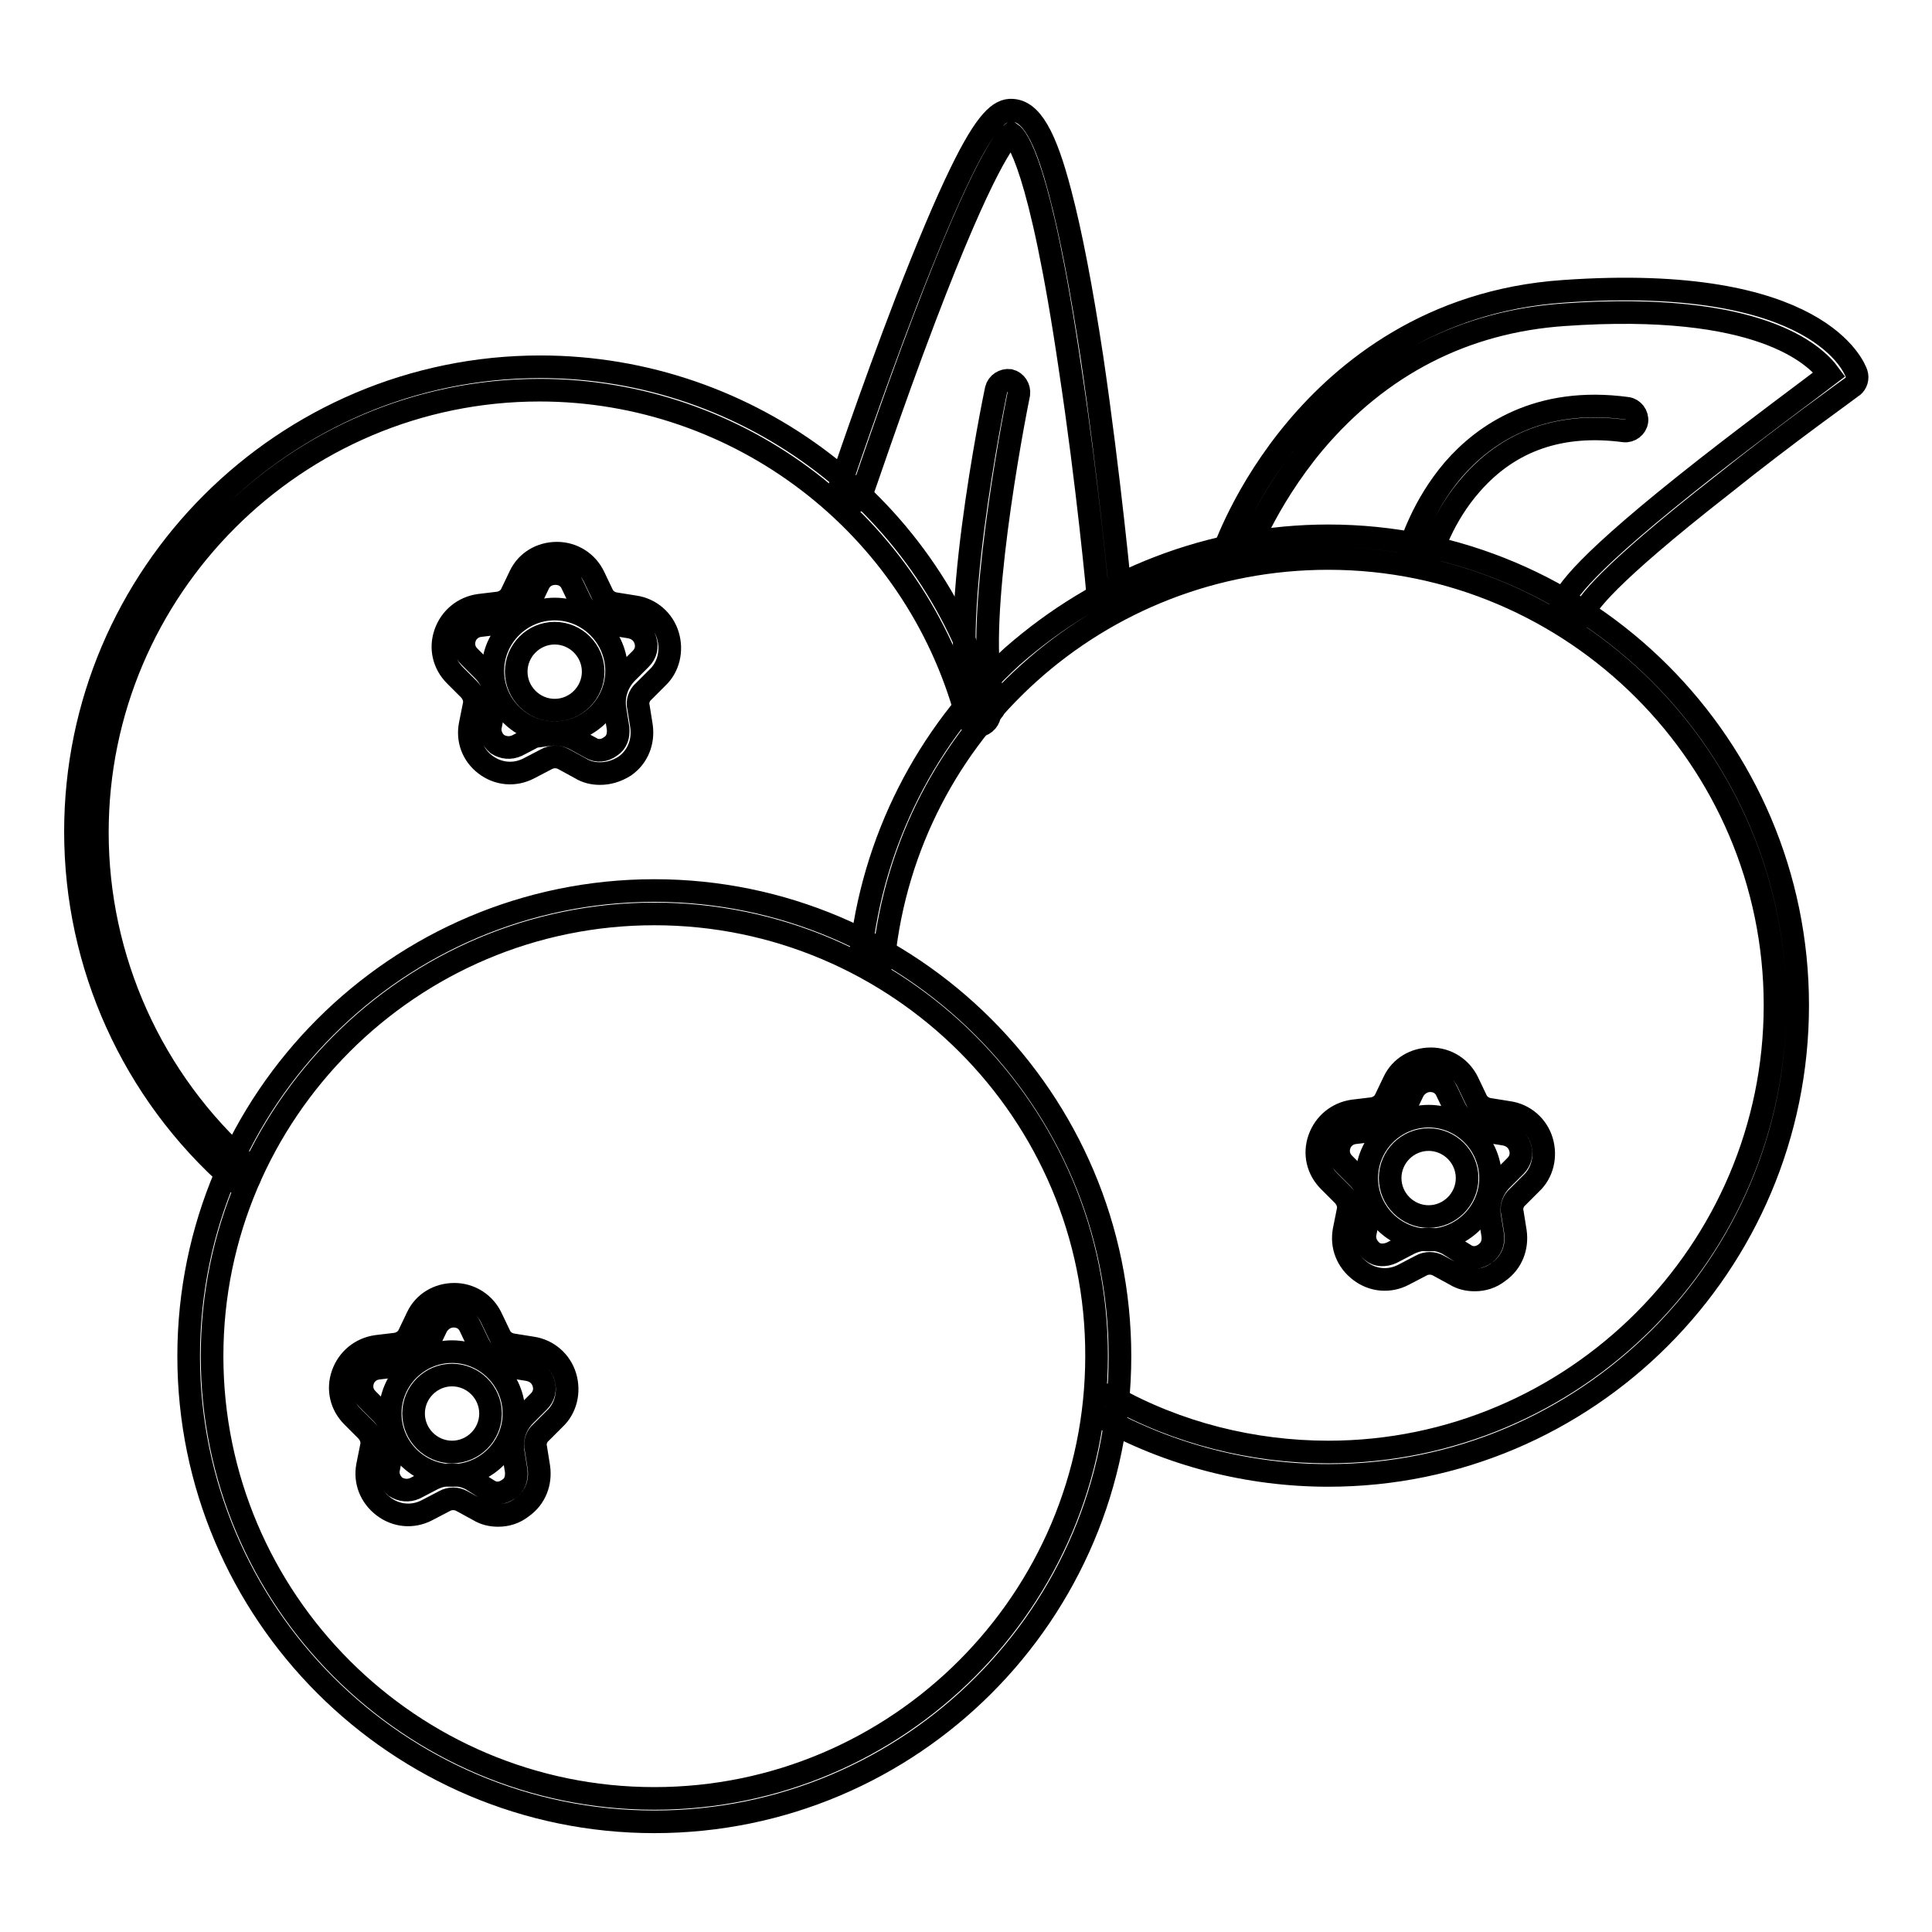
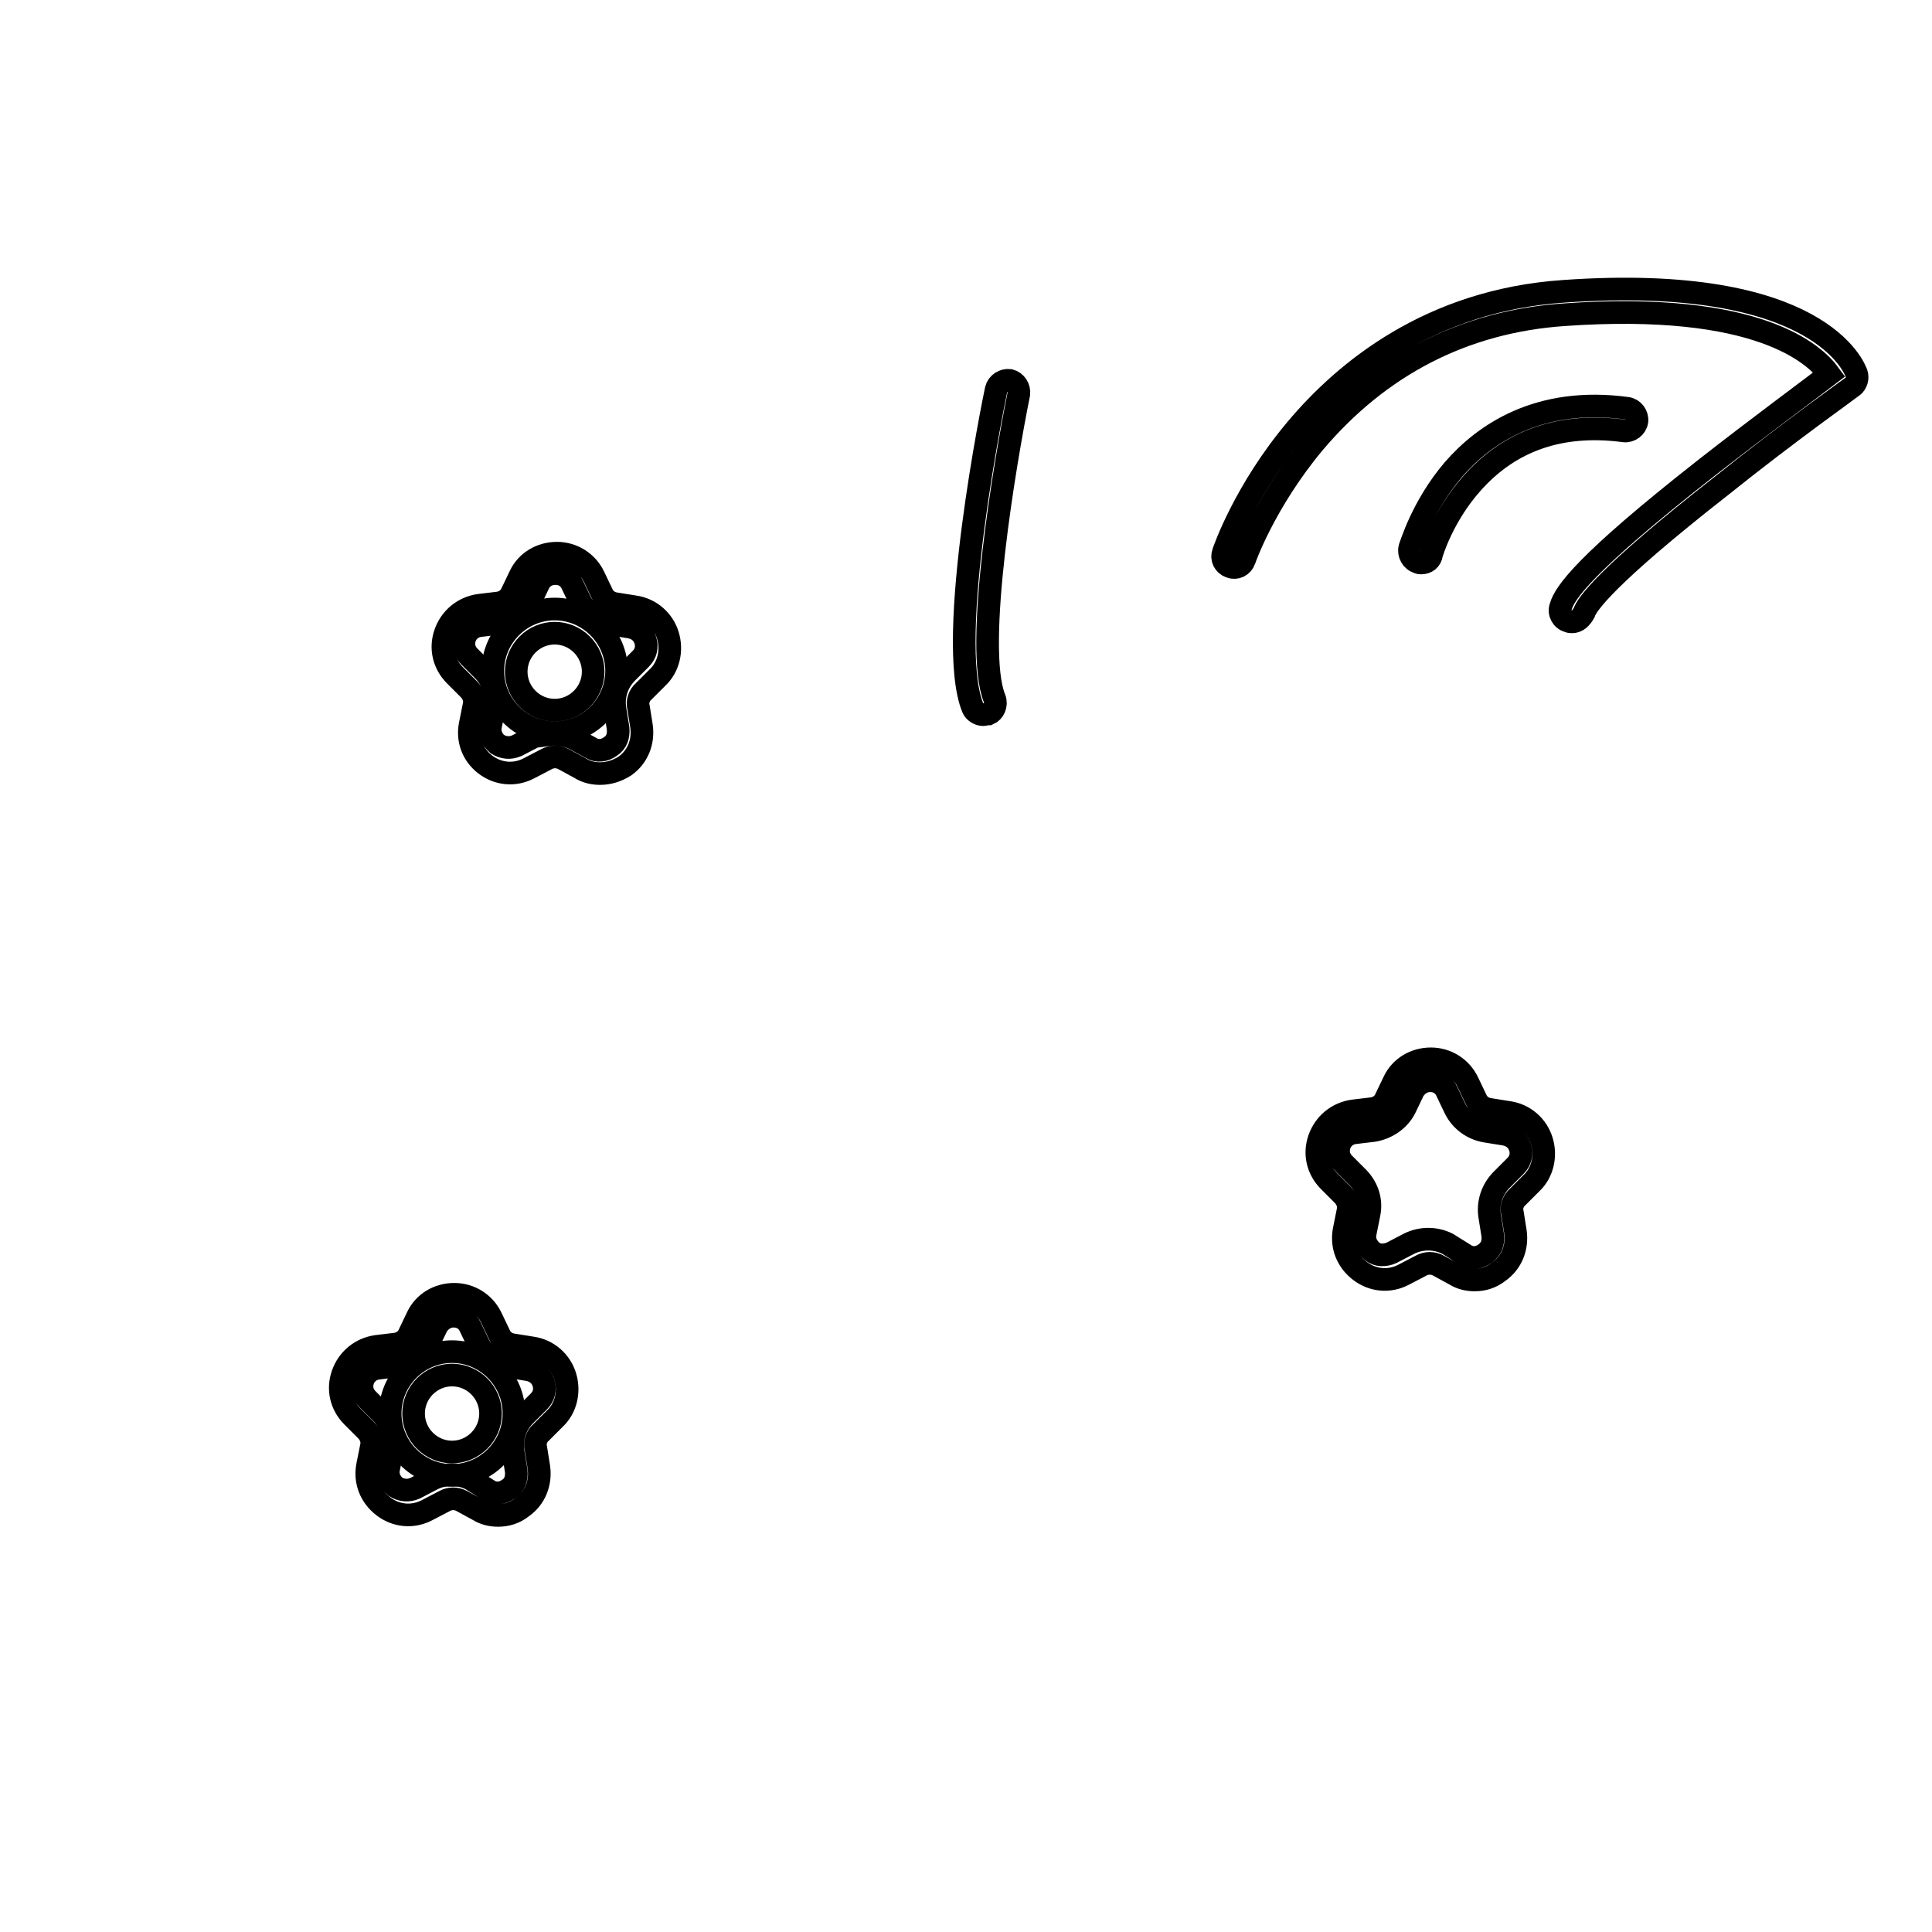
<svg xmlns="http://www.w3.org/2000/svg" version="1.1" x="0px" y="0px" viewBox="0 0 256 256" enable-background="new 0 0 256 256" xml:space="preserve">
  <g>
    <path stroke-width="3" fill-opacity="0" stroke="#000000" d="M66,200.8c-0.9,0-1.8-0.2-2.6-0.7l-2.2-1.2c-0.7-0.4-1.6-0.4-2.3,0l-2.3,1.2c-1.9,1-4.1,0.8-5.8-0.5 c-1.7-1.3-2.5-3.3-2.1-5.4l0.5-2.5c0.2-0.8-0.1-1.6-0.7-2.2l-1.8-1.8c-1.5-1.5-2-3.6-1.3-5.6c0.7-2,2.4-3.4,4.5-3.7l2.5-0.3 c0.8-0.1,1.5-0.6,1.8-1.3l1.1-2.3c0.9-1.9,2.8-3,4.9-3h0c2.1,0,4,1.2,4.9,3.1l1.1,2.3c0.3,0.7,1,1.2,1.8,1.3l2.5,0.4 c2.1,0.3,3.8,1.8,4.4,3.8c0.6,2,0.1,4.2-1.4,5.6l-1.8,1.8c-0.6,0.5-0.9,1.4-0.7,2.1l0.4,2.5c0.3,2.1-0.5,4.1-2.2,5.3 C68.2,200.5,67.1,200.8,66,200.8L66,200.8z M64.8,197.5c0.8,0.5,1.8,0.4,2.6-0.2c0.8-0.5,1.1-1.4,1-2.4l-0.4-2.5 c-0.3-1.8,0.3-3.6,1.6-4.9l1.8-1.8c0.7-0.7,0.9-1.6,0.6-2.5s-1-1.5-2-1.7l-2.5-0.4c-1.8-0.3-3.3-1.4-4.1-3l-1.1-2.3 c-0.4-0.9-1.2-1.4-2.2-1.4h0c-0.9,0-1.7,0.5-2.2,1.3l-1.1,2.3c-0.8,1.6-2.4,2.7-4.2,3l-2.5,0.3c-0.9,0.1-1.7,0.7-2,1.6 s-0.1,1.8,0.6,2.5l1.8,1.8c1.3,1.3,1.9,3.1,1.5,4.9l-0.5,2.5c-0.2,0.9,0.2,1.8,0.9,2.4c0.8,0.5,1.7,0.6,2.6,0.2l2.3-1.2 c1.6-0.8,3.5-0.8,5.1,0L64.8,197.5z" />
    <path stroke-width="3" fill-opacity="0" stroke="#000000" d="M59.9,195.5c-4.5,0-8.2-3.7-8.2-8.2c0-4.5,3.7-8.2,8.2-8.2c4.5,0,8.2,3.7,8.2,8.2 C68.1,191.8,64.4,195.5,59.9,195.5z M59.9,182.2c-2.8,0-5.1,2.3-5.1,5.1c0,2.8,2.3,5.1,5.1,5.1c2.8,0,5.1-2.3,5.1-5.1 C65,184.5,62.7,182.2,59.9,182.2z M79.5,102.5c-0.9,0-1.8-0.2-2.6-0.7l-2.2-1.2c-0.7-0.4-1.6-0.4-2.3,0l-2.3,1.2 c-1.9,1-4.1,0.8-5.8-0.5S61.9,98,62.3,96l0.5-2.5c0.2-0.8-0.1-1.6-0.7-2.2l-1.8-1.8c-1.5-1.5-2-3.6-1.3-5.6c0.7-2,2.4-3.4,4.5-3.7 l2.5-0.3c0.8-0.1,1.5-0.6,1.8-1.3l1.1-2.3c0.9-1.9,2.8-3,4.9-3c2.1,0,4,1.2,4.9,3.1l1.1,2.3c0.3,0.7,1,1.2,1.8,1.3l2.5,0.4 c2.1,0.3,3.8,1.8,4.4,3.8c0.6,2,0.1,4.2-1.4,5.6l-1.8,1.8c-0.6,0.5-0.9,1.4-0.7,2.1l0.4,2.5c0.3,2.1-0.5,4.1-2.2,5.3 C81.7,102.2,80.6,102.5,79.5,102.5L79.5,102.5z M73.5,97.3c0.9,0,1.8,0.2,2.6,0.6l2.2,1.2c0.8,0.5,1.8,0.4,2.6-0.2 c0.8-0.5,1.1-1.4,1-2.4l-0.4-2.5c-0.3-1.8,0.3-3.6,1.6-4.9l1.8-1.8c0.7-0.7,0.9-1.6,0.6-2.5s-1-1.5-2-1.7l-2.5-0.4 c-1.8-0.3-3.3-1.4-4.1-3l-1.1-2.3c-0.4-0.9-1.2-1.4-2.2-1.4s-1.8,0.5-2.2,1.3l-1.1,2.3c-0.8,1.6-2.4,2.7-4.2,3l-2.5,0.3 c-0.9,0.1-1.7,0.7-2,1.6c-0.3,0.9-0.1,1.8,0.6,2.5l1.8,1.8c1.3,1.3,1.9,3.1,1.5,4.9l-0.5,2.5c-0.2,0.9,0.2,1.8,0.9,2.4 c0.8,0.5,1.7,0.6,2.6,0.2l2.3-1.2C71.8,97.5,72.7,97.3,73.5,97.3L73.5,97.3z" />
    <path stroke-width="3" fill-opacity="0" stroke="#000000" d="M73.5,97.1c-4.5,0-8.2-3.7-8.2-8.2s3.7-8.2,8.2-8.2c4.5,0,8.2,3.7,8.2,8.2S78,97.1,73.5,97.1z M73.5,83.9 c-2.8,0-5.1,2.3-5.1,5.1s2.3,5.1,5.1,5.1c2.8,0,5.1-2.3,5.1-5.1S76.3,83.9,73.5,83.9z M195.4,169.6c-0.9,0-1.8-0.2-2.6-0.7 l-2.2-1.2c-0.7-0.4-1.6-0.4-2.3,0l-2.3,1.2c-1.9,1-4.1,0.8-5.8-0.5c-1.7-1.3-2.5-3.3-2.1-5.4l0.5-2.5c0.2-0.8-0.1-1.6-0.7-2.2 l-1.8-1.8c-1.5-1.5-2-3.6-1.3-5.6c0.7-2,2.4-3.4,4.5-3.7l2.5-0.3c0.8-0.1,1.5-0.6,1.8-1.3l1.1-2.3c0.9-1.9,2.8-3,4.9-3h0 c2.1,0,4,1.2,4.9,3.1l1.1,2.3c0.3,0.7,1,1.2,1.8,1.3l2.5,0.4c2.1,0.3,3.8,1.8,4.4,3.8c0.6,2,0.1,4.2-1.4,5.6l-1.8,1.8 c-0.6,0.5-0.9,1.4-0.7,2.1l0.4,2.5c0.3,2.1-0.5,4.1-2.2,5.3C197.6,169.3,196.5,169.6,195.4,169.6L195.4,169.6z M194.2,166.3 c0.8,0.5,1.8,0.4,2.6-0.2s1.1-1.4,1-2.4l-0.4-2.5c-0.3-1.8,0.3-3.6,1.6-4.9l1.8-1.8c0.7-0.7,0.9-1.6,0.6-2.5s-1-1.5-2-1.7l-2.5-0.4 c-1.8-0.3-3.3-1.4-4.1-3l-1.1-2.3c-0.4-0.9-1.2-1.4-2.2-1.4h0c-0.9,0-1.7,0.5-2.2,1.3l-1.1,2.3c-0.8,1.6-2.4,2.7-4.2,3l-2.5,0.3 c-0.9,0.1-1.7,0.7-2,1.6c-0.3,0.9-0.1,1.8,0.6,2.5l1.8,1.8c1.3,1.3,1.9,3.1,1.5,4.9l-0.5,2.5c-0.2,0.9,0.2,1.8,0.9,2.4 s1.7,0.6,2.6,0.2l2.3-1.2c1.6-0.8,3.5-0.8,5.1,0L194.2,166.3L194.2,166.3z" />
-     <path stroke-width="3" fill-opacity="0" stroke="#000000" d="M189.3,164.3c-4.5,0-8.2-3.7-8.2-8.2c0-4.5,3.7-8.2,8.2-8.2c4.5,0,8.2,3.7,8.2,8.2 C197.5,160.6,193.8,164.3,189.3,164.3z M189.3,151c-2.8,0-5.1,2.3-5.1,5.1c0,2.8,2.3,5.1,5.1,5.1c2.8,0,5.1-2.3,5.1-5.1 C194.4,153.3,192.1,151,189.3,151z M86.7,241.4c-34,0-61.7-27.7-61.7-61.7c0-34,27.7-61.7,61.7-61.7c34,0,61.7,27.7,61.7,61.7 C148.4,213.7,120.8,241.4,86.7,241.4z M86.7,121.1c-32.3,0-58.6,26.3-58.6,58.6c0,32.3,26.3,58.6,58.6,58.6 c32.3,0,58.6-26.3,58.6-58.6C145.4,147.4,119,121.1,86.7,121.1z" />
-     <path stroke-width="3" fill-opacity="0" stroke="#000000" d="M176,195.5c-10.6,0-21-2.7-30.2-7.8c-0.7-0.4-1-1.3-0.6-2.1c0.4-0.7,1.3-1,2.1-0.6 c8.7,4.9,18.7,7.4,28.7,7.4c32.6,0,59.2-26.6,59.2-59.2c0-32.6-26.6-59.2-59.2-59.2c-30.4,0-55.7,22.8-58.9,53 c-0.1,0.8-0.8,1.4-1.7,1.4c-0.8-0.1-1.4-0.8-1.4-1.7c1.6-15.2,8.7-29.3,20.1-39.7C145.7,76.8,160.5,71,176,71 c34.3,0,62.2,27.9,62.2,62.2C238.2,167.6,210.3,195.5,176,195.5L176,195.5z" />
-     <path stroke-width="3" fill-opacity="0" stroke="#000000" d="M31.9,156.8c-0.4,0-0.7-0.1-1-0.4C17.6,144.7,10,127.9,10,110.2c0-34,27.7-61.6,61.6-61.6 c27.8,0,52.3,18.7,59.5,45.6c0.2,0.8-0.3,1.6-1.1,1.9c-0.8,0.2-1.6-0.3-1.9-1.1c-6.9-25.5-30.2-43.3-56.6-43.3 c-32.3,0-58.6,26.3-58.6,58.6c0,16.8,7.2,32.8,19.8,44c0.6,0.5,0.7,1.5,0.1,2.2C32.7,156.6,32.3,156.8,31.9,156.8z" />
-     <path stroke-width="3" fill-opacity="0" stroke="#000000" d="M147,80.6c-0.8,0-1.4-0.6-1.5-1.4c0-0.2-1.4-15.2-3.7-30.3c-4-27.3-7.1-30.7-7.8-31.2 c-0.7,0.5-3.7,4-11.5,24.5c-4.5,11.8-8.3,23.4-8.4,23.4c-0.3,0.8-1.1,1.2-1.9,1c-0.8-0.3-1.2-1.1-1-1.9c0-0.1,4.2-12.6,8.9-24.8 c2.8-7.2,5.2-12.9,7.2-17c3.4-7,5.2-8.4,6.8-8.3c2.5,0.1,4.4,3.3,6.4,11c1.4,5.3,2.8,12.6,4.2,21.8c2.3,15.6,3.8,31.4,3.8,31.5 c0.1,0.8-0.5,1.6-1.4,1.6C147.1,80.6,147,80.6,147,80.6z" />
    <path stroke-width="3" fill-opacity="0" stroke="#000000" d="M130.3,94.7c-0.6,0-1.2-0.4-1.4-0.9c-3.7-9.1,2.8-40.8,3.1-42.2c0.2-0.8,1-1.3,1.8-1.2 c0.8,0.2,1.3,1,1.2,1.8c-1.8,8.9-6,33.6-3.2,40.4c0.3,0.8-0.1,1.7-0.8,2C130.6,94.6,130.5,94.7,130.3,94.7L130.3,94.7z M208.3,82.4 c-0.2,0-0.3,0-0.5-0.1c-0.8-0.2-1.3-1.1-1-1.9c0.5-1.8,3.1-5.7,19.3-18.4c6.9-5.4,13.7-10.4,16.3-12.4c-1.9-2.6-9.3-9.7-35.1-7.9 c-13.3,0.9-24.5,6.7-33.2,17c-6.5,7.8-9.2,15.4-9.2,15.5c-0.3,0.8-1.1,1.2-1.9,0.9c-0.8-0.3-1.2-1.1-0.9-1.9 c0.1-0.3,2.8-8.2,9.7-16.4c6.4-7.6,17.7-17,35.4-18.2c34-2.4,38.6,10.3,38.8,10.9c0.2,0.6,0,1.3-0.5,1.7 c-0.1,0.1-8.7,6.2-17.3,13.1c-15.6,12.2-18,15.9-18.3,16.9C209.5,81.9,209,82.4,208.3,82.4L208.3,82.4z" />
    <path stroke-width="3" fill-opacity="0" stroke="#000000" d="M188.3,74.6c-0.1,0-0.3,0-0.4-0.1c-0.8-0.2-1.3-1.1-1.1-1.9c0.1-0.2,1.6-5.5,5.8-10.4 c4-4.6,11.2-9.7,23-8.1c0.8,0.1,1.4,0.9,1.3,1.7c-0.1,0.8-0.9,1.4-1.7,1.3c-8.3-1.1-15.1,1.2-20.2,7c-3.9,4.4-5.3,9.3-5.3,9.3 C189.6,74.2,189,74.6,188.3,74.6L188.3,74.6z" />
  </g>
</svg>